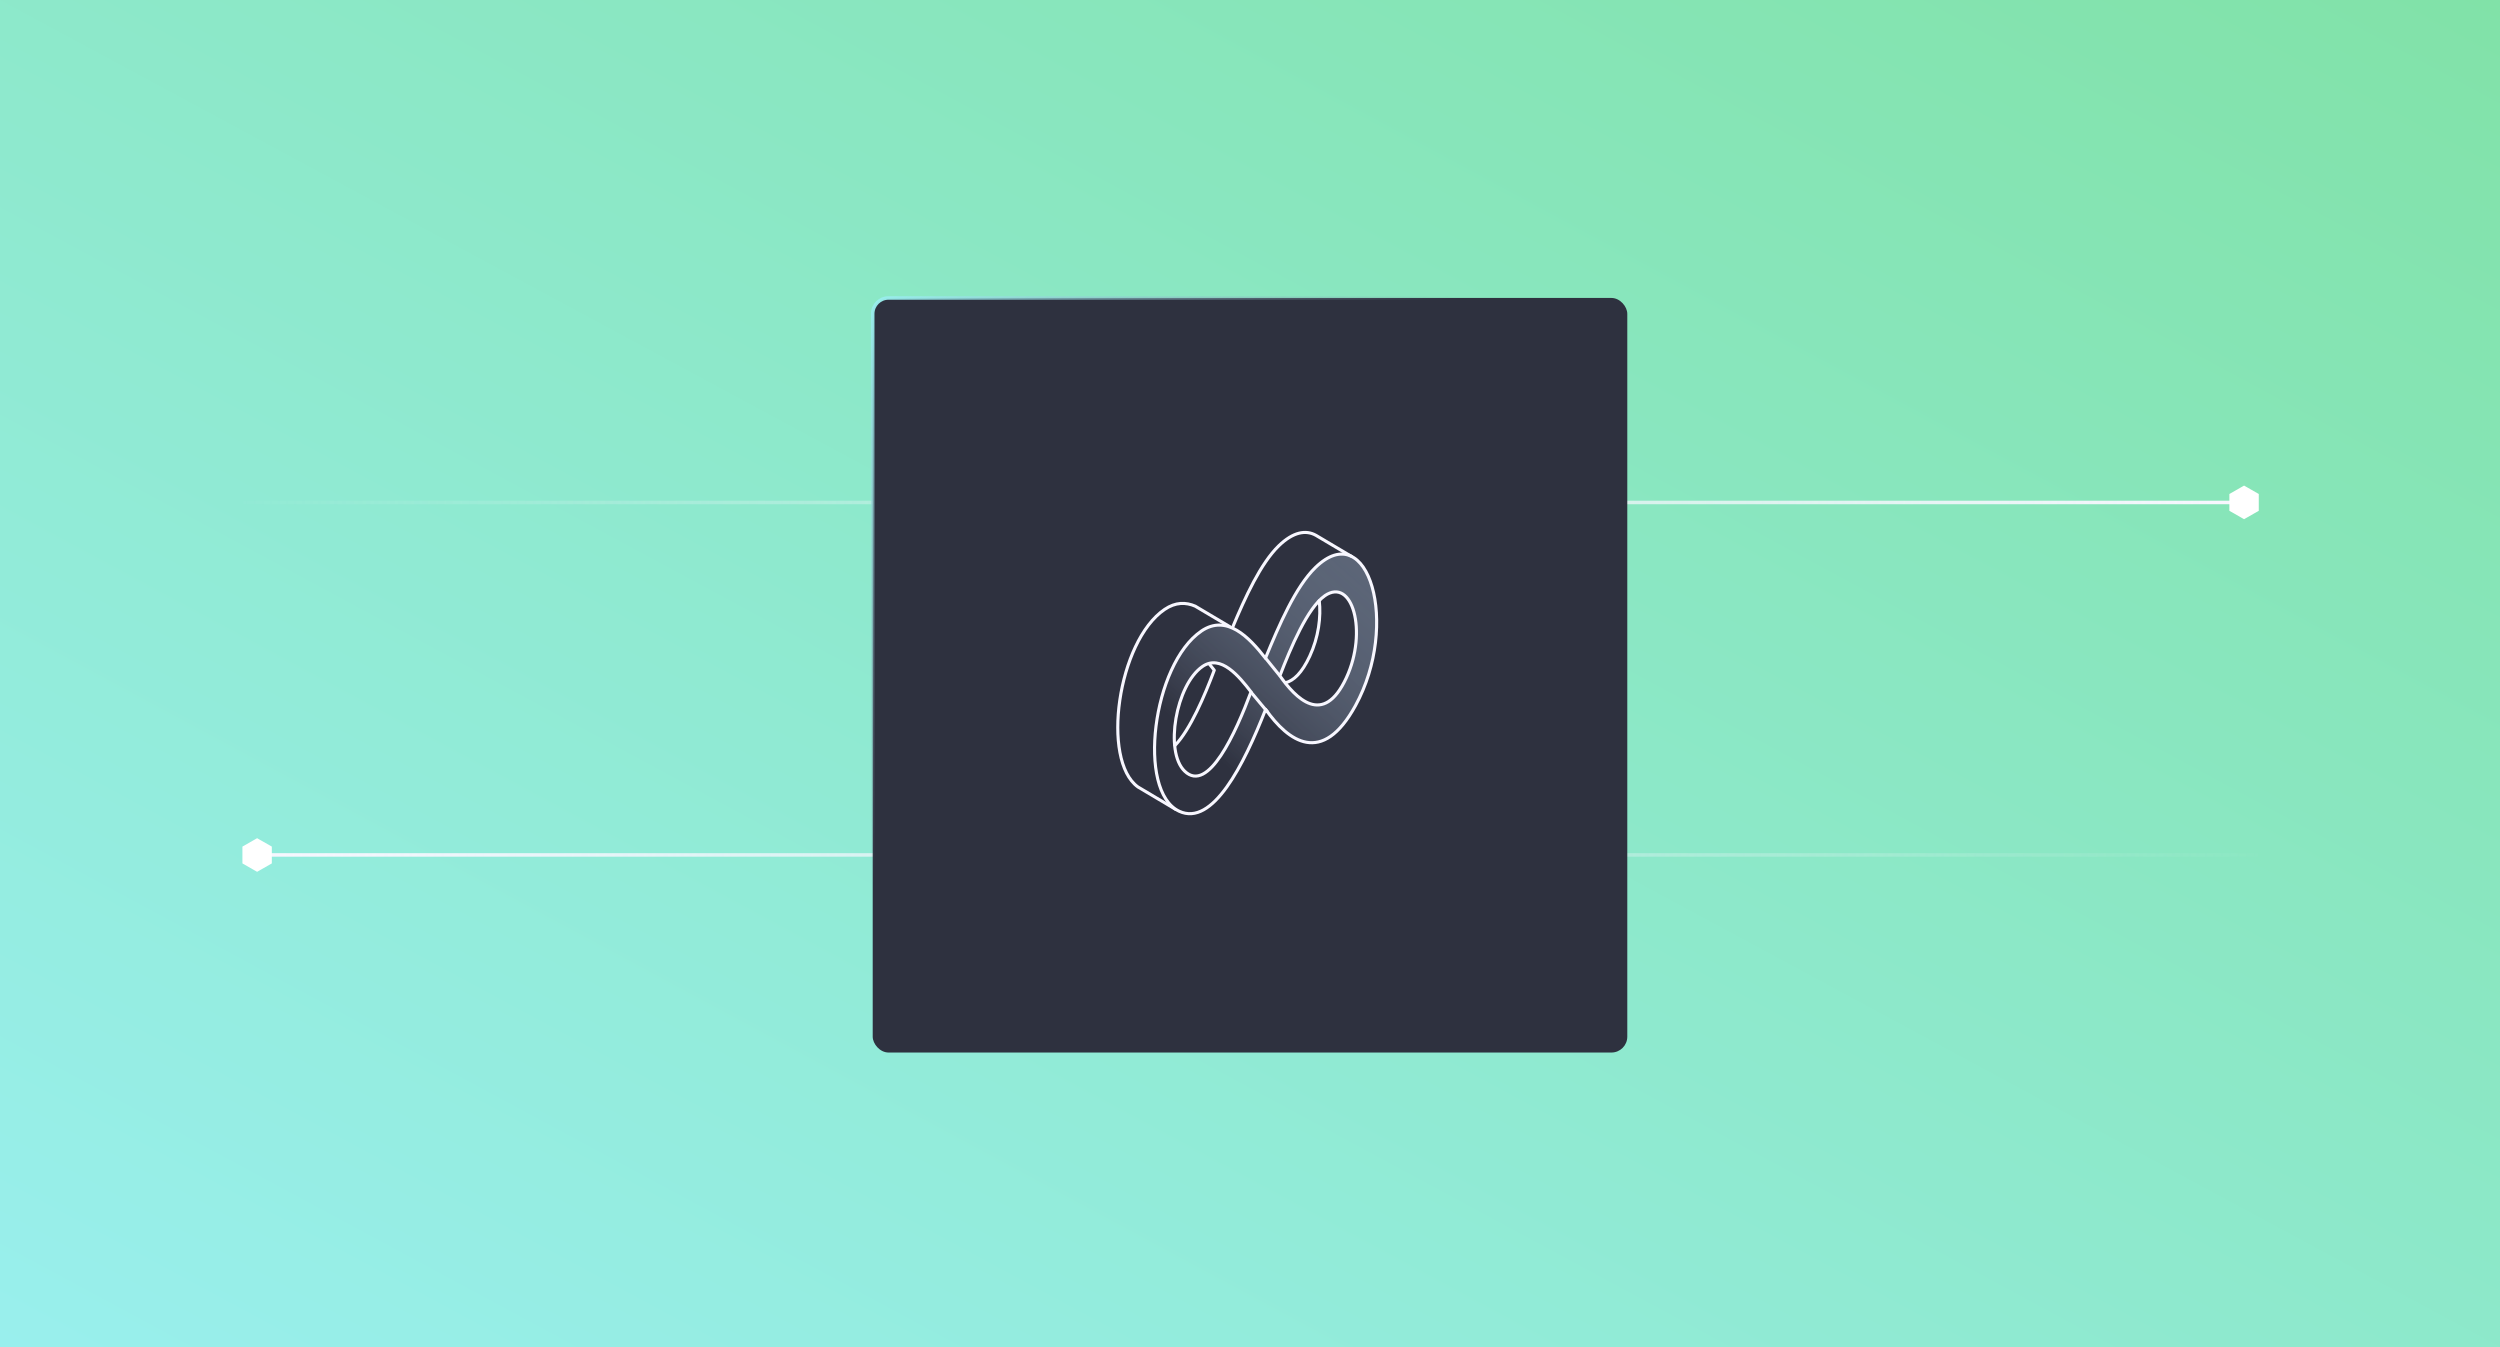
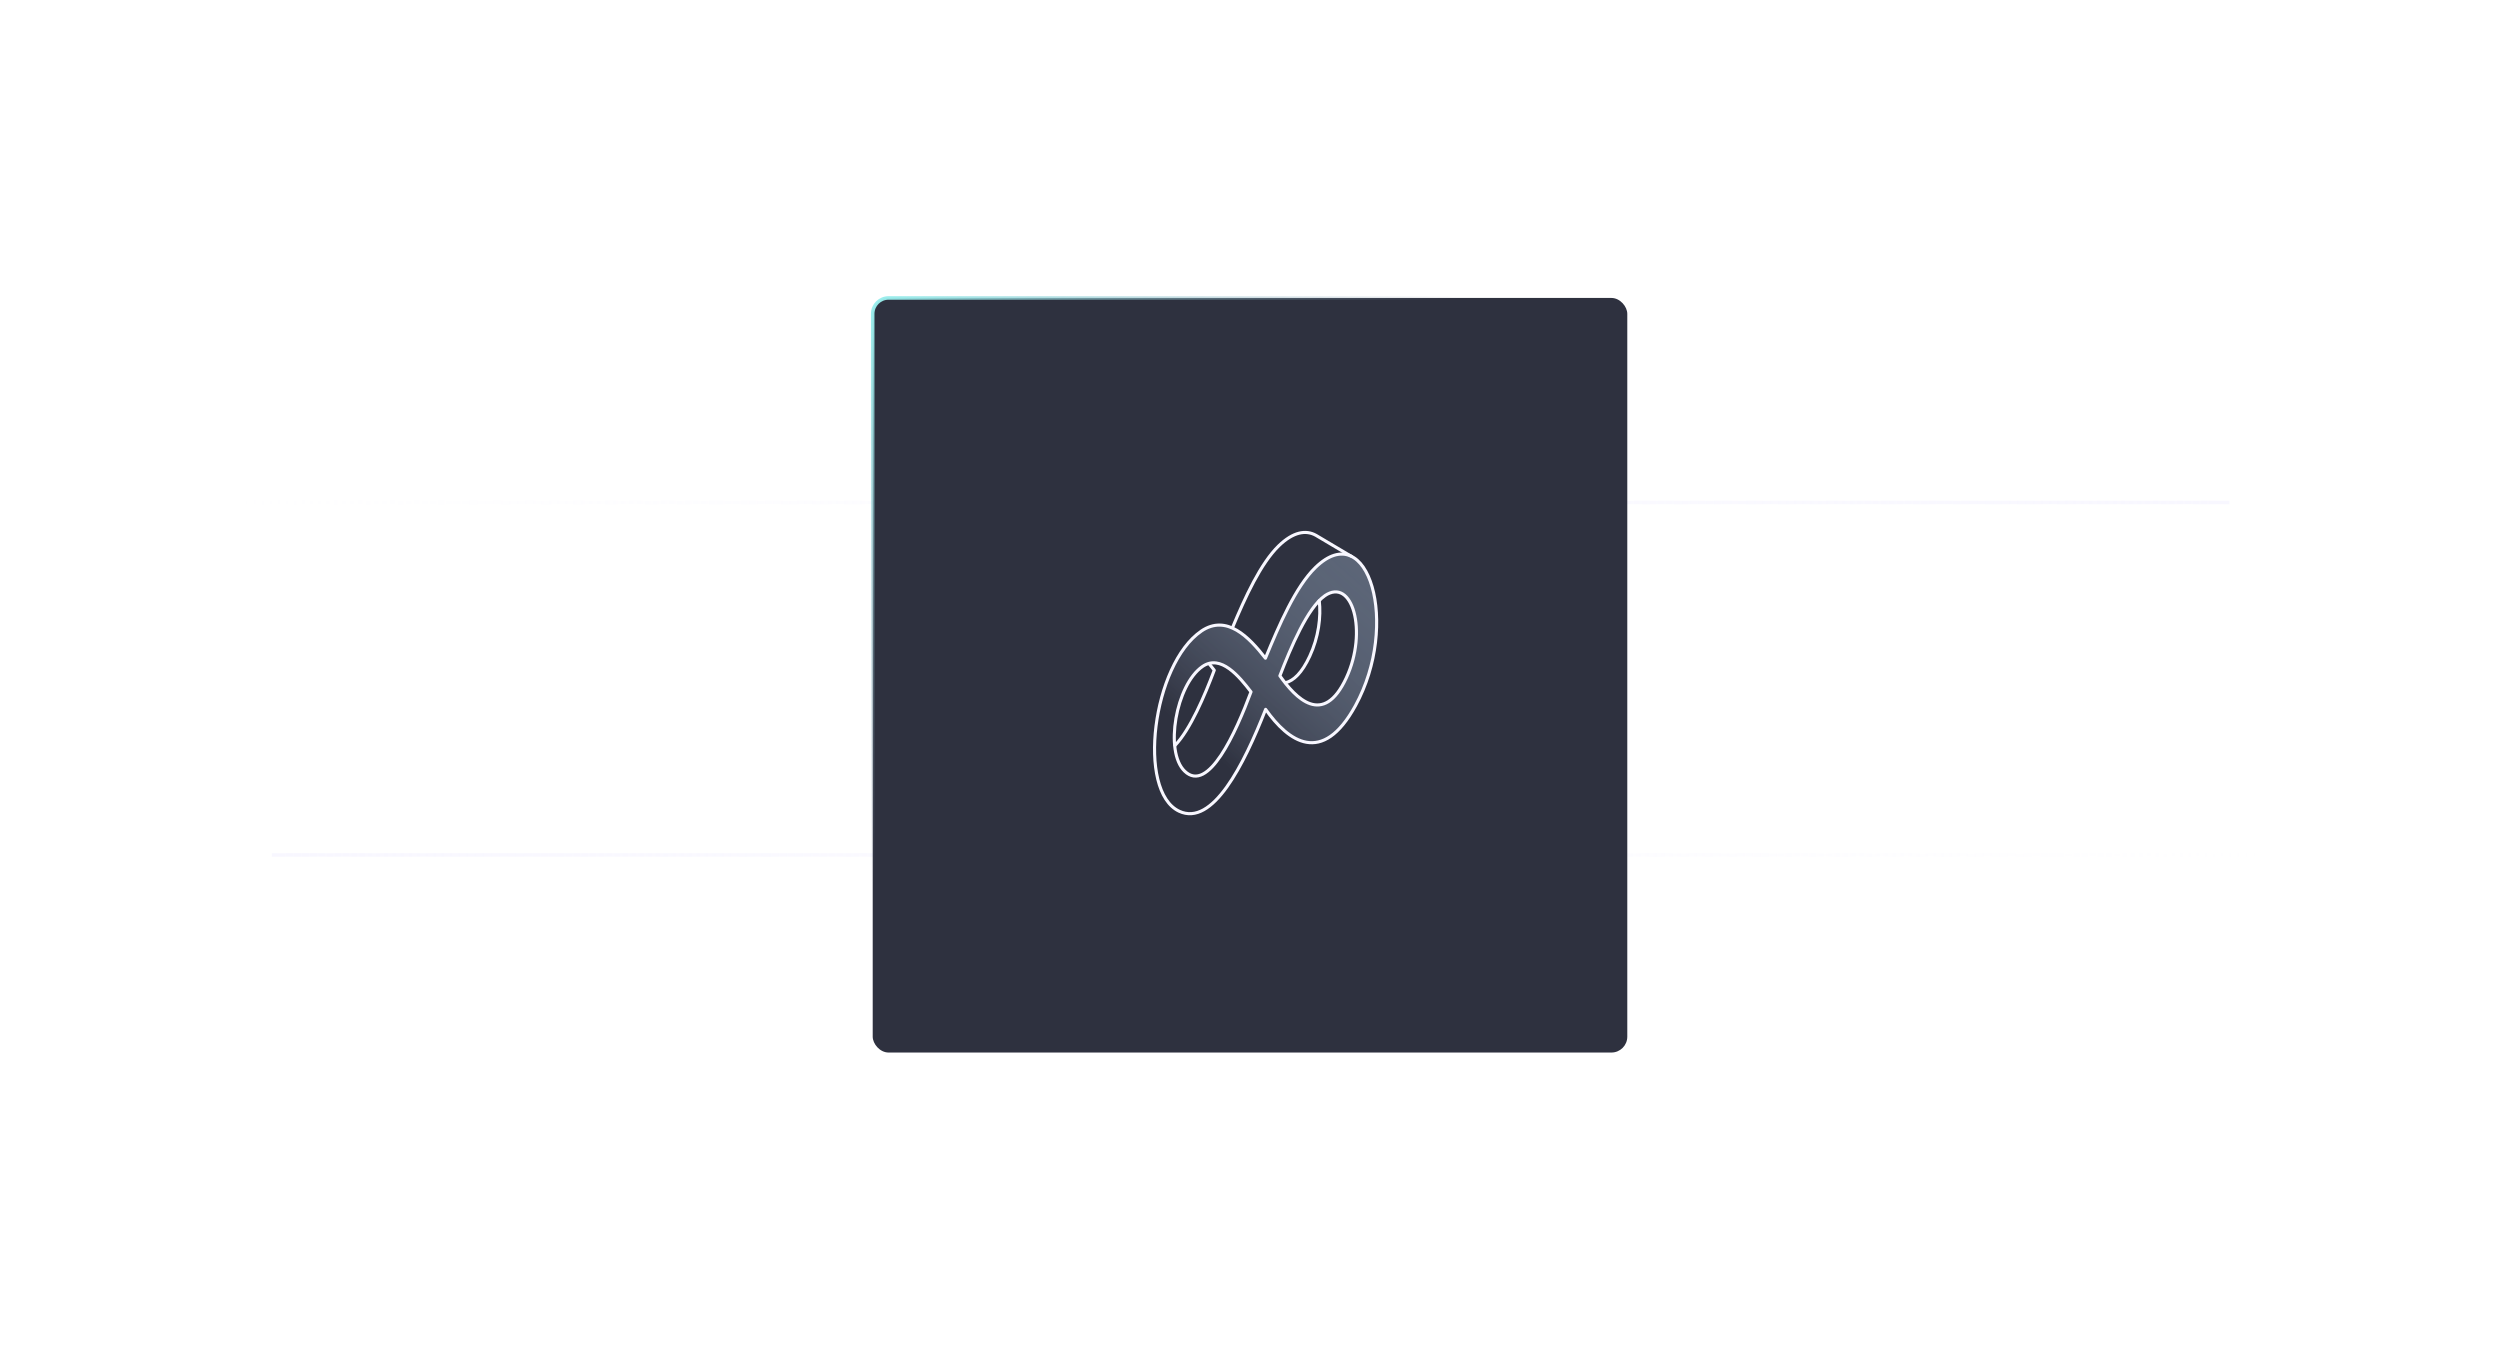
<svg xmlns="http://www.w3.org/2000/svg" width="709" height="382" viewBox="0 0 709 382" fill="none">
  <rect x="0" y="0" width="709" height="382" fill="#808080" stroke="none" />
  <g clip-path="url(#clip0_1705_3661)">
    <rect width="709" height="382" fill="white" />
-     <rect width="709" height="382" fill="url(#paint0_linear_1705_3661)" />
    <path d="M69 142.5H636.5" stroke="url(#paint1_linear_1705_3661)" />
    <path d="M640.339 140.24L636.419 138L632.5 140.24V144.719L636.419 146.958L640.339 144.719V140.24Z" fill="white" stroke="white" stroke-width="0.5" stroke-miterlimit="10" />
    <path d="M640.339 242.458L72.839 242.458" stroke="url(#paint2_linear_1705_3661)" />
    <path d="M69 244.719L72.919 246.958L76.839 244.719L76.839 240.239L72.919 238L69 240.239L69 244.719Z" fill="white" stroke="white" stroke-width="0.5" stroke-miterlimit="10" />
    <rect x="247.5" y="84.5" width="214" height="214" rx="4.5" fill="#2E313F" stroke="url(#paint3_linear_1705_3661)" />
-     <path d="M348.686 177.674L339.009 171.933H339.028C336.313 170.747 333.387 170.728 330.289 172.833C316.959 181.884 312.255 215.619 322.716 223.178L333.444 229.55" stroke="#F8F7FF" stroke-width="0.88" stroke-linecap="round" stroke-linejoin="round" />
    <path d="M383.301 157.811L373.204 151.822C370.354 150.215 366.74 150.846 362.685 154.769C357.541 159.763 353.181 169.274 349.509 178.057" stroke="#F8F7FF" stroke-width="0.88" stroke-linecap="round" stroke-linejoin="round" />
    <path d="M340.692 178.975C347.883 174.096 354.194 180.659 358.879 186.668C362.761 177.234 367.447 166.365 373.088 160.912C388.158 146.33 397.013 177.119 384.41 200.12C374.982 217.323 365.381 210.281 358.936 201.172C352.721 216.997 343.886 234.506 334.419 230.067C322.333 224.403 326.884 188.371 340.711 178.975H340.692ZM341.017 189.021C333.52 194.207 330.155 213.151 335.987 218.719C342.662 225.13 350.464 207.793 354.787 196.216C351.459 191.892 346.219 185.424 341.017 189.021ZM375.708 168.968C370.851 172.316 366.032 183.702 362.972 191.662C367.409 197.938 375.269 206.339 381.828 192.217C387.929 179.09 383.53 163.552 375.689 168.968H375.708Z" fill="url(#paint4_linear_1705_3661)" stroke="#F8F7FF" stroke-width="0.88" stroke-linecap="round" stroke-linejoin="round" />
-     <path d="M359.536 201.995L354.703 196.194M358.811 186.527L362.92 191.602" stroke="#F8F7FF" stroke-width="0.88" />
    <path d="M333.271 211.371C337.574 206.855 341.648 197.326 344.364 190.073C343.943 189.518 343.484 188.925 342.987 188.332M364.54 193.632C366.873 193.058 369.225 190.858 371.443 186.093C373.949 180.716 374.675 174.918 374.14 170.345" stroke="#F8F7FF" stroke-width="0.88" stroke-linecap="round" stroke-linejoin="round" />
  </g>
  <defs>
    <linearGradient id="paint0_linear_1705_3661" x1="0" y1="382" x2="319.023" y2="-210.114" gradientUnits="userSpaceOnUse">
      <stop stop-color="#99EFED" />
      <stop offset="1" stop-color="#81E2A8" />
    </linearGradient>
    <linearGradient id="paint1_linear_1705_3661" x1="-4.5" y1="143.5" x2="636.5" y2="143.5" gradientUnits="userSpaceOnUse">
      <stop offset="0.1" stop-color="#F8F7FF" stop-opacity="0" />
      <stop offset="1" stop-color="#F8F7FF" />
    </linearGradient>
    <linearGradient id="paint2_linear_1705_3661" x1="713.839" y1="241.458" x2="72.838" y2="241.458" gradientUnits="userSpaceOnUse">
      <stop offset="0.1" stop-color="#F8F7FF" stop-opacity="0" />
      <stop offset="1" stop-color="#F8F7FF" />
    </linearGradient>
    <linearGradient id="paint3_linear_1705_3661" x1="247" y1="84" x2="462" y2="299" gradientUnits="userSpaceOnUse">
      <stop stop-color="#99EFED" />
      <stop offset="0.389" stop-color="#8999AF" stop-opacity="0" />
    </linearGradient>
    <linearGradient id="paint4_linear_1705_3661" x1="327.454" y1="221.852" x2="382.868" y2="159.362" gradientUnits="userSpaceOnUse">
      <stop offset="0.2" stop-color="#2E313F" />
      <stop offset="1" stop-color="#8999AF" stop-opacity="0.5" />
    </linearGradient>
    <clipPath id="clip0_1705_3661">
      <rect width="709" height="382" fill="white" />
    </clipPath>
  </defs>
</svg>